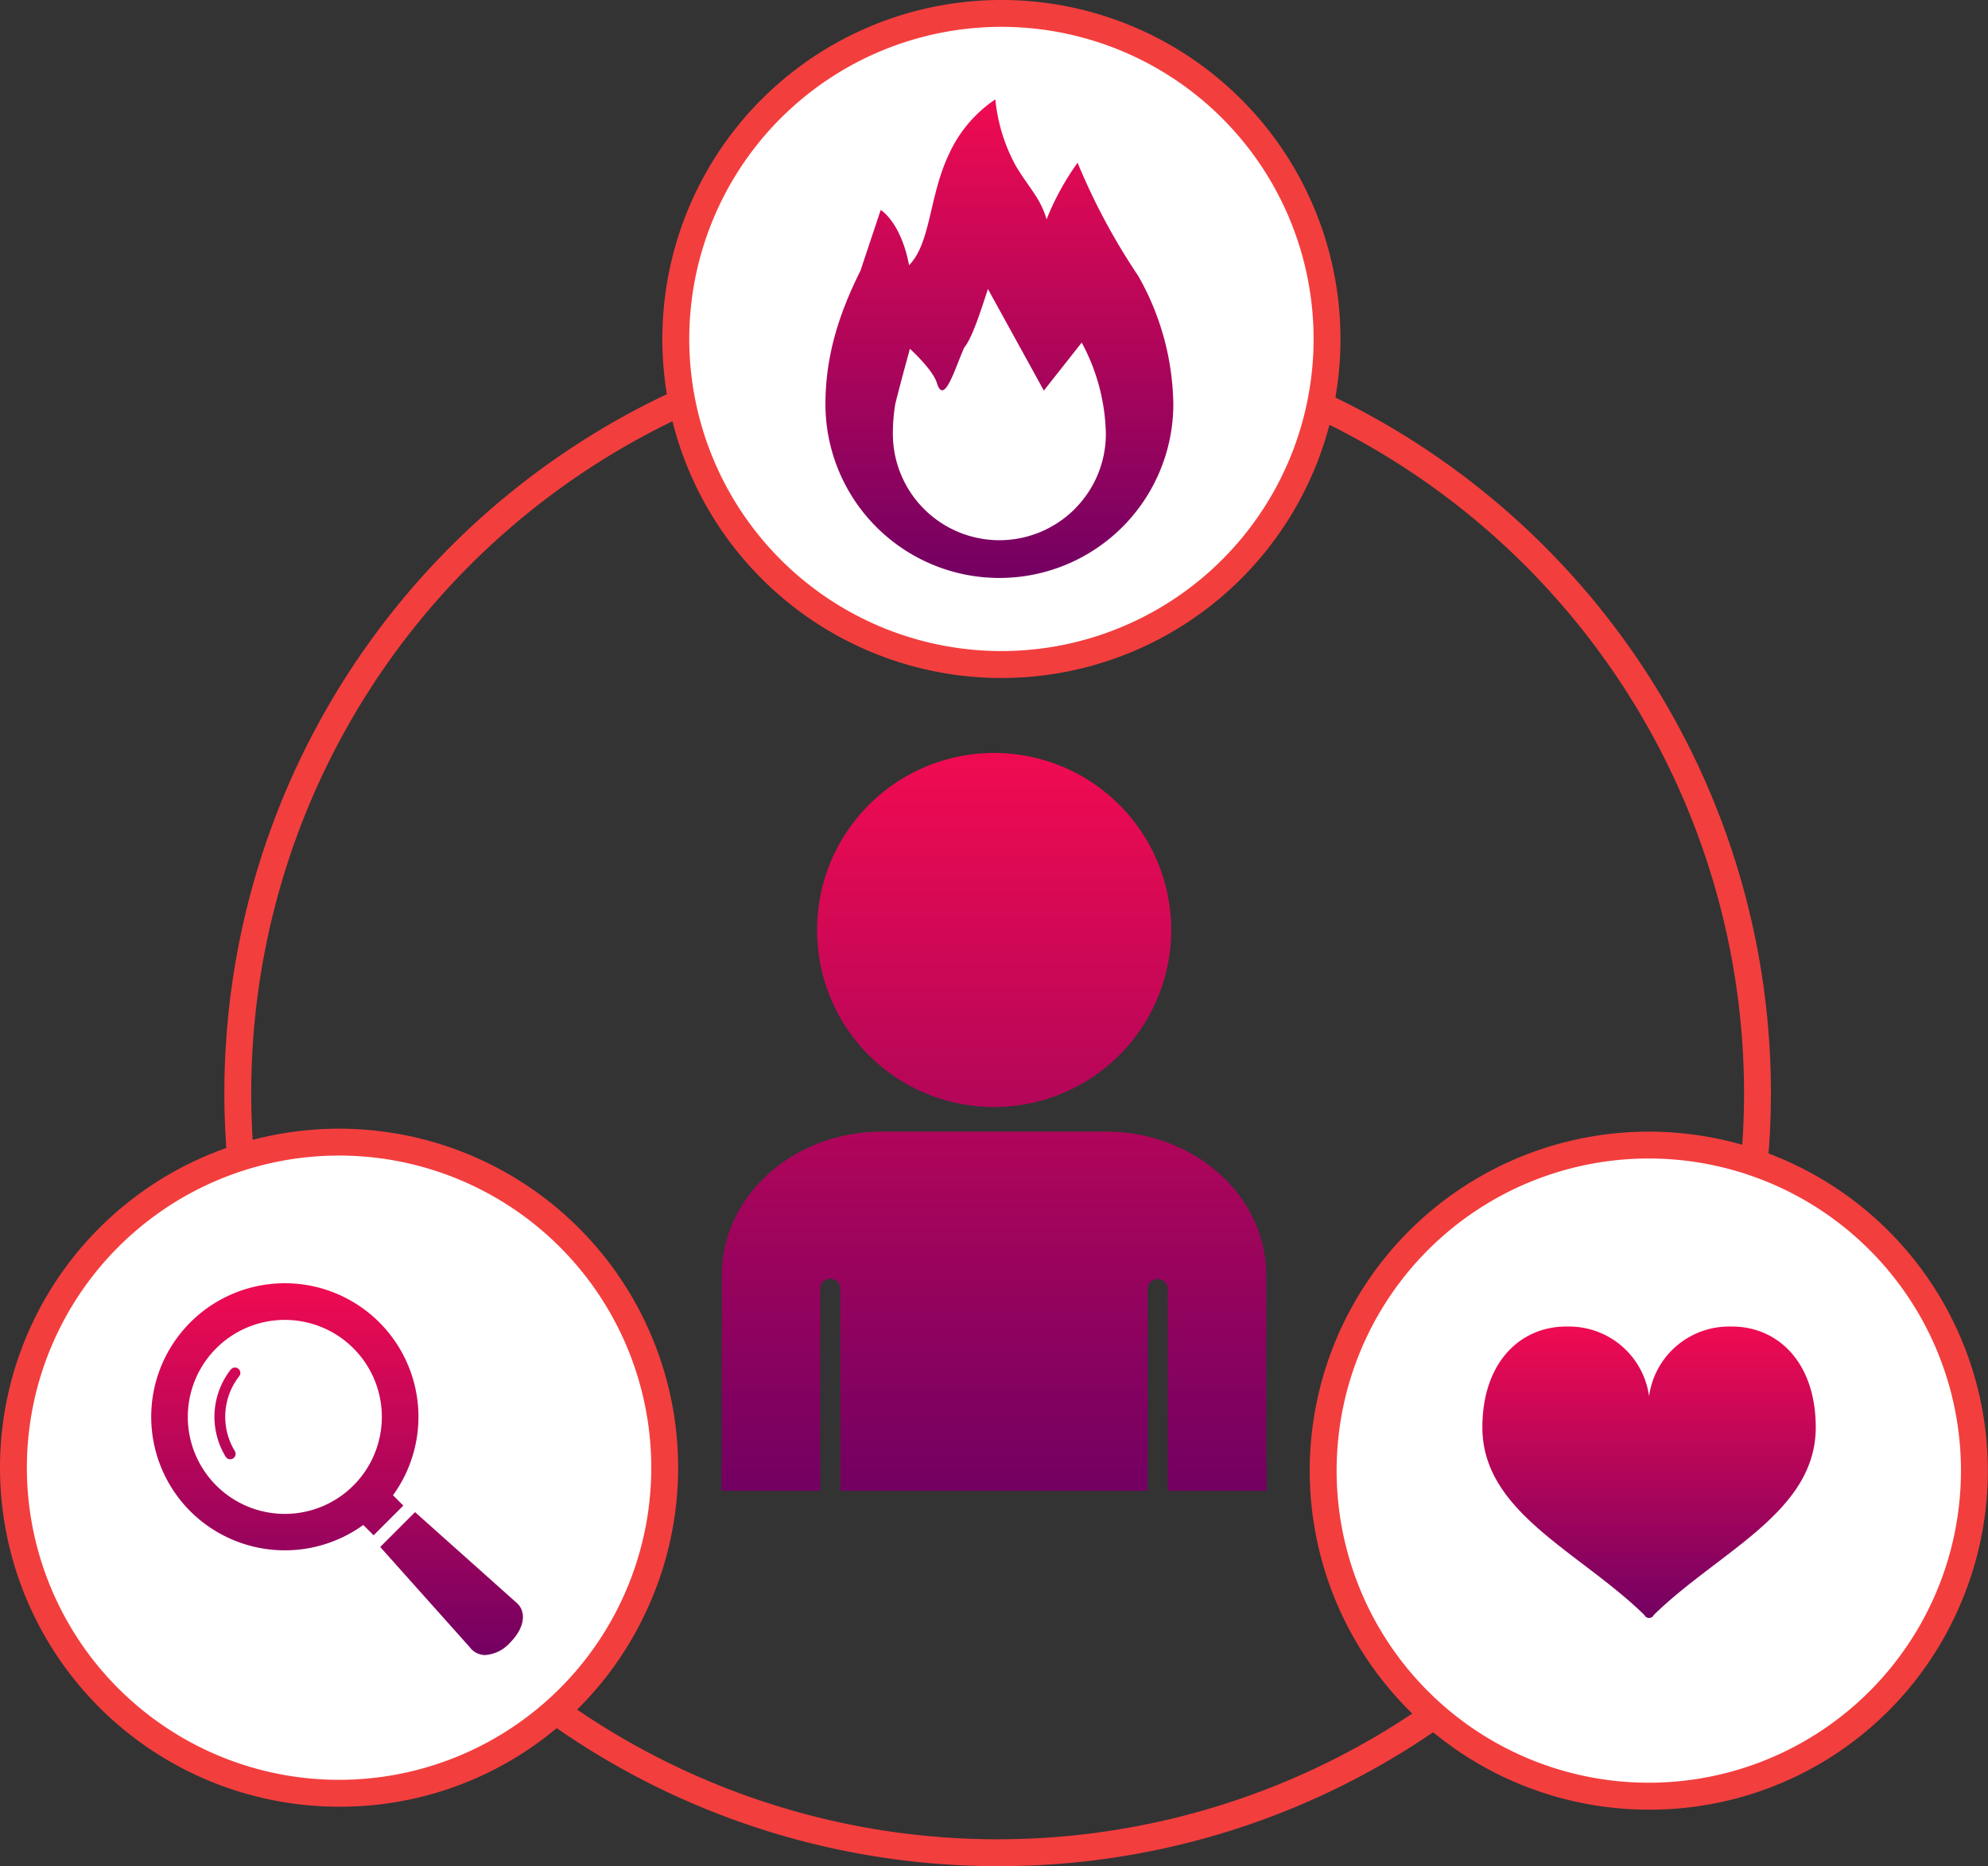
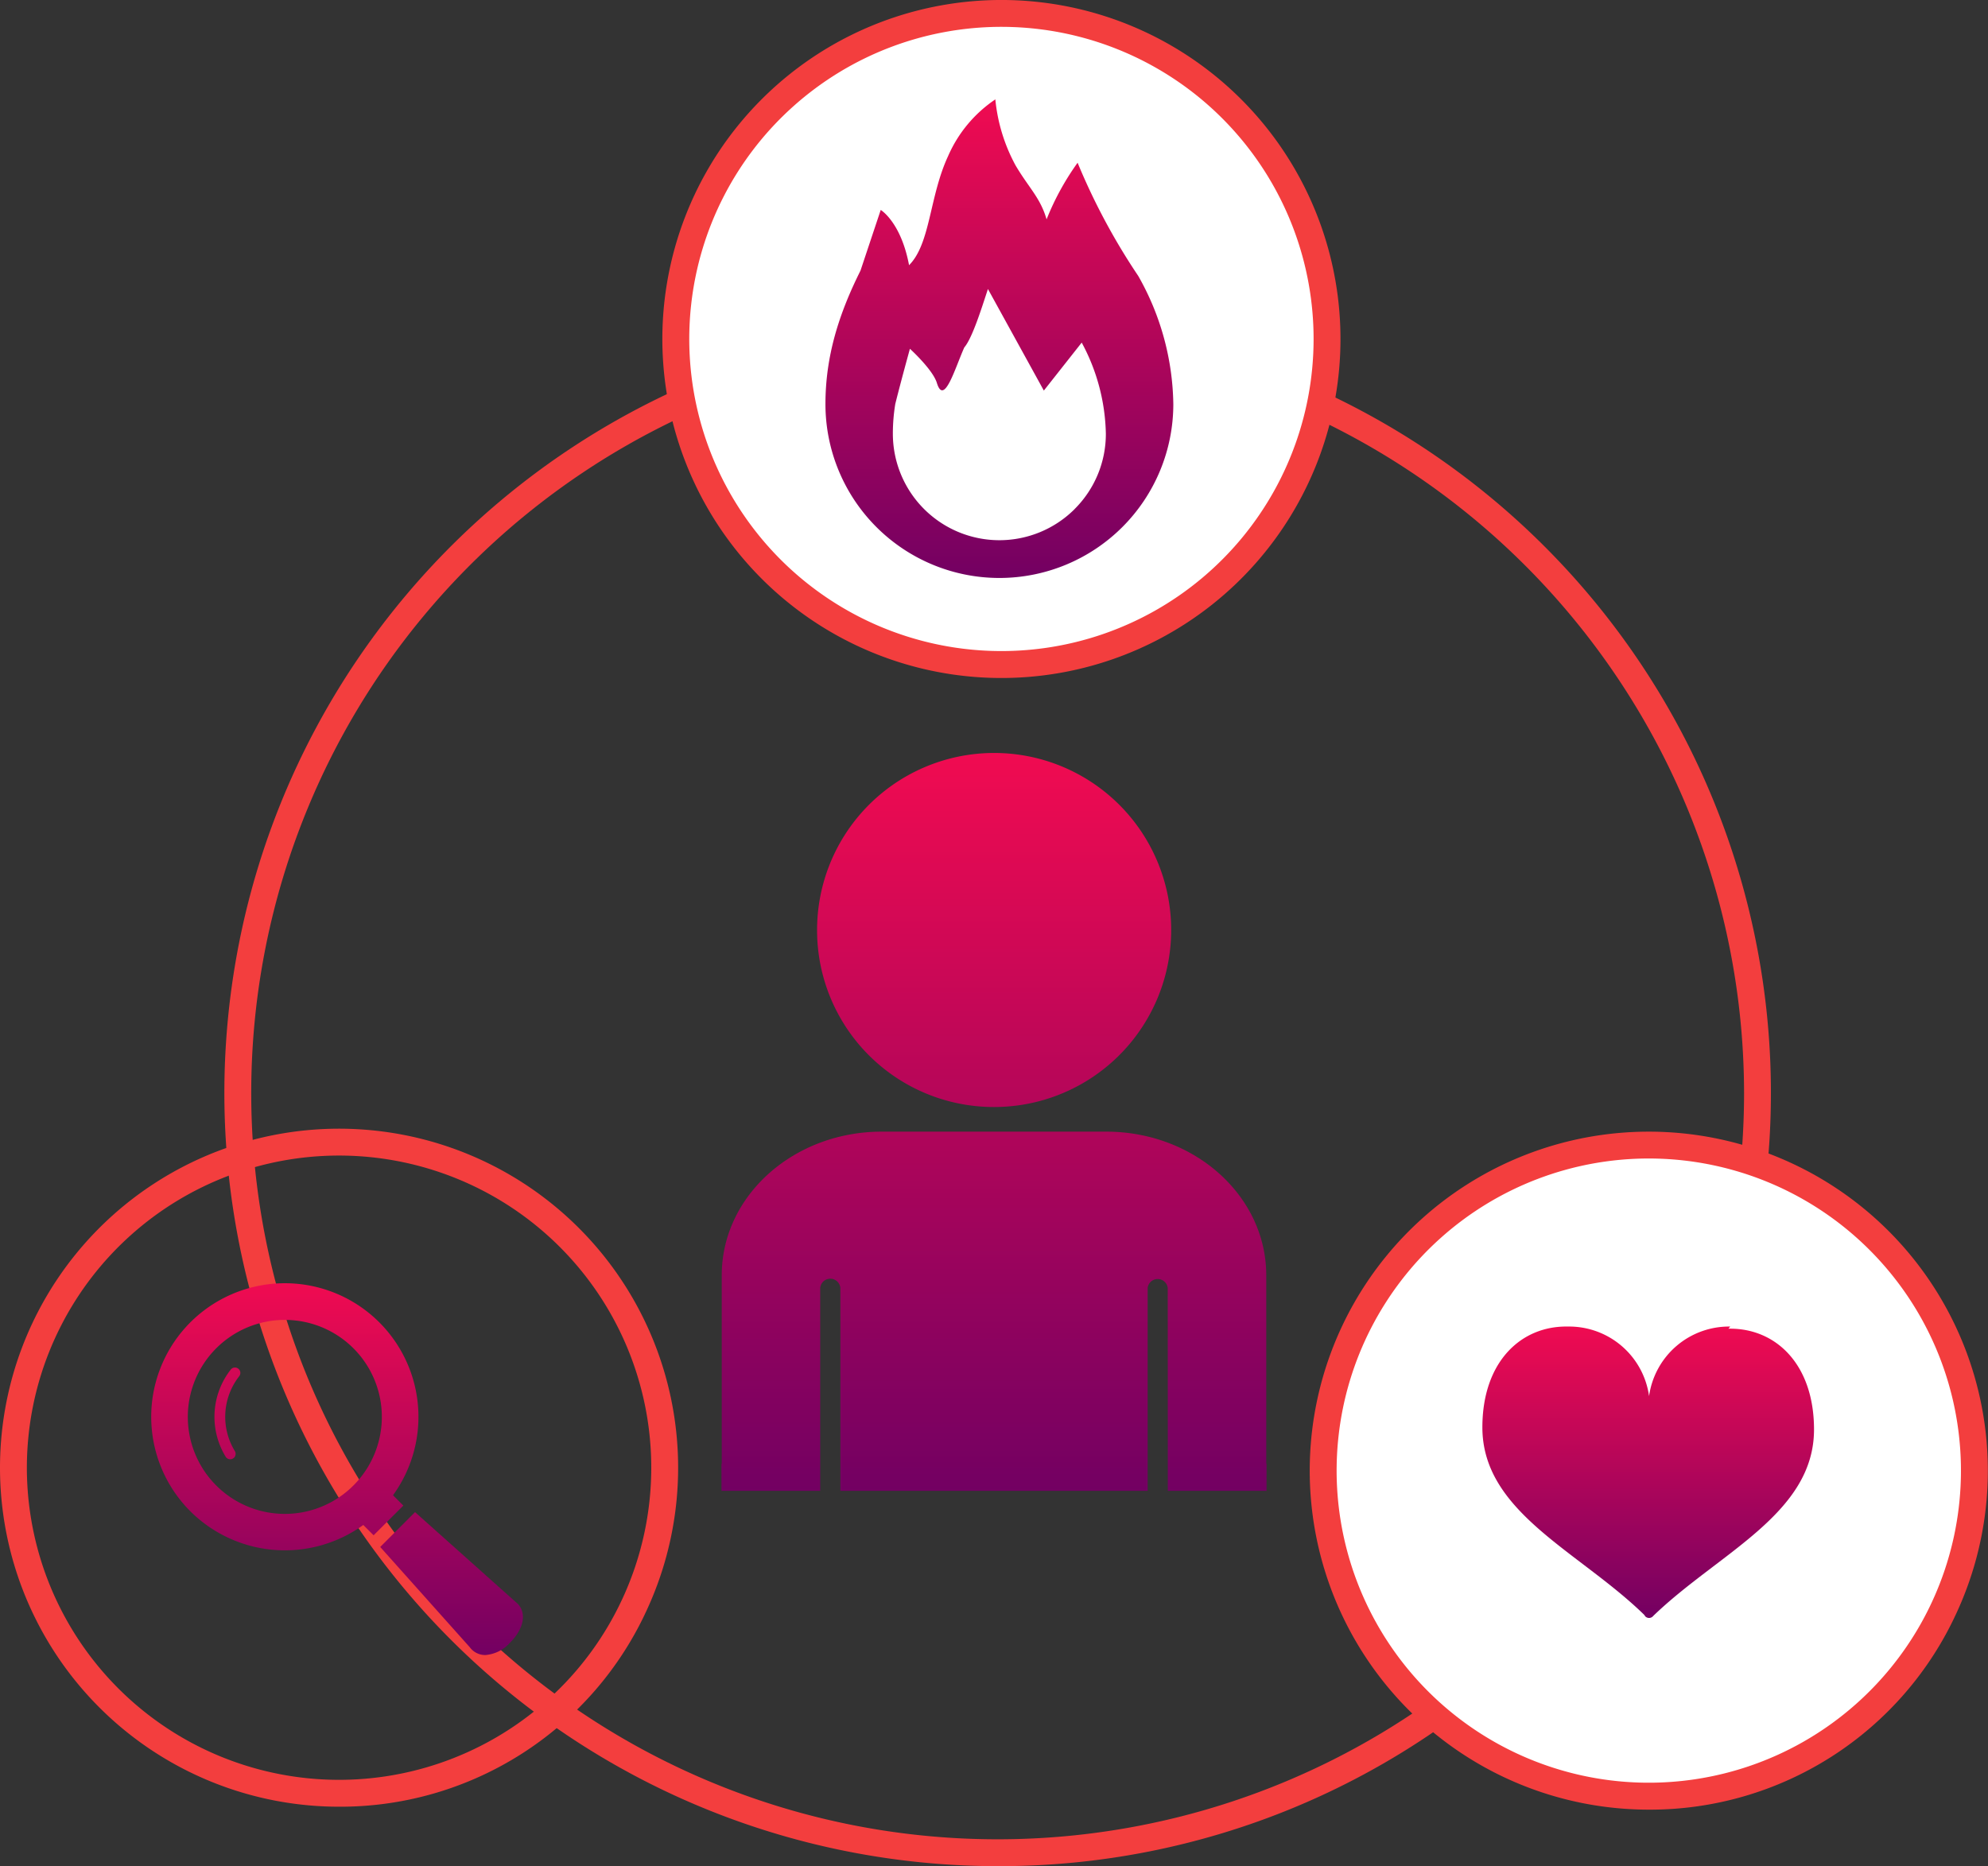
<svg xmlns="http://www.w3.org/2000/svg" width="271.722" height="255.109">
  <rect width="100%" height="100%" fill="#333333" stroke="none" />
  <defs>
    <linearGradient id="linear-gradient" x1=".5" x2=".5" y2="1" gradientUnits="objectBoundingBox">
      <stop offset="0" stop-color="#f00b51" />
      <stop offset="1" stop-color="#730062" />
    </linearGradient>
  </defs>
  <g id="グループ_2391" data-name="グループ 2391" transform="translate(-305.278 -4161)">
    <path id="パス_4" data-name="パス 4" d="M180.888 318.6a105.692 105.692 0 1174.735-30.957 105 105 0 01-74.735 30.957m0-207.713A102.021 102.021 0 10282.909 212.9a102.137 102.137 0 00-102.021-102.017" transform="translate(260.75 4097.513)" fill="#f33e3e" />
    <path id="パス_5" data-name="パス 5" d="M289.606 8.568a44.51 44.51 0 11-59.057 21.783 44.51 44.51 0 0159.057-21.783" transform="translate(170.979 4158.304)" fill="#fff" />
    <path id="パス_6" data-name="パス 6" d="M268.253 92.686a46.344 46.344 0 1119.475-88.43 46.344 46.344 0 01-19.475 88.43m.135-89.016a42.667 42.667 0 1017.8 3.919 42.732 42.732 0 00-17.8-3.919" transform="translate(173.829 4161)" fill="#f33e3e" />
-     <path id="パス_7" data-name="パス 7" d="M67.626 386.908a44.51 44.51 0 11-59.057 21.784 44.51 44.51 0 0159.057-21.783" transform="translate(302.581 3934.137)" fill="#fff" />
    <path id="パス_8" data-name="パス 8" d="M46.273 471.026a46.344 46.344 0 1142.157-26.938 46.07 46.07 0 01-42.157 26.938m.135-89.016a42.671 42.671 0 1017.8 3.919 42.733 42.733 0 00-17.8-3.919" transform="translate(305.278 3936.961)" fill="#f33e3e" />
    <path id="パス_9" data-name="パス 9" d="M506.548 387.893a44.51 44.51 0 11-59.057 21.783 44.51 44.51 0 0159.057-21.783" transform="translate(42.642 3933.743)" fill="#fff" />
    <path id="パス_10" data-name="パス 10" d="M485.2 472.011a46.343 46.343 0 1142.157-26.938 46.071 46.071 0 01-42.157 26.938m.135-89.016a42.667 42.667 0 1017.8 3.919 42.732 42.732 0 00-17.8-3.919" transform="translate(45.364 3936.378)" fill="#f33e3e" />
    <path id="合体_40" data-name="合体 40" d="M43.541 49.753L31.293 36.042l4.762-4.763 13.716 12.25c1.614 1.245 1.291 3.571-.723 5.585a5.025 5.025 0 01-3.387 1.7 2.606 2.606 0 01-2.12-1.061zm-38.2-18.59a18.263 18.263 0 1127.7-2.191l1.412 1.412-4.062 4.06-1.412-1.409a18.306 18.306 0 01-23.638-1.872zM8.882 8.881A13.26 13.26 0 1018.257 5a13.248 13.248 0 00-9.375 3.881zM10.165 23.7a10.476 10.476 0 01.669-11.87.736.736 0 111.162.9 9.006 9.006 0 00-.573 10.2v0a.74.74 0 01-.245 1.013.732.732 0 01-1.013-.242z" transform="translate(325.953 4336.438)" stroke="rgba(0,0,0,0)" stroke-miterlimit="10" stroke-width="1" fill="url(#linear-gradient)" />
-     <path id="パス_34" data-name="パス 34" d="M556 430.314a11.031 11.031 0 00-11.092 9.512 11.032 11.032 0 00-11.092-9.512c-6.4-.123-11.692 4.8-11.692 13.784 0 11.532 13.045 16.861 21.967 25.476.311.3.237.292.237.292a.746.746 0 00.579.286.747.747 0 00.579-.286s-.073.008.237-.292c8.921-8.615 21.967-13.943 21.967-25.476 0-8.985-5.292-13.907-11.692-13.784" transform="translate(-14.233 3912.033)" fill="url(#linear-gradient)" />
+     <path id="パス_34" data-name="パス 34" d="M556 430.314a11.031 11.031 0 00-11.092 9.512 11.032 11.032 0 00-11.092-9.512c-6.4-.123-11.692 4.8-11.692 13.784 0 11.532 13.045 16.861 21.967 25.476.311.3.237.292.237.292a.746.746 0 00.579.286.747.747 0 00.579-.286c8.921-8.615 21.967-13.943 21.967-25.476 0-8.985-5.292-13.907-11.692-13.784" transform="translate(-14.233 3912.033)" fill="url(#linear-gradient)" />
    <path id="パス_35" data-name="パス 35" d="M356.253 56.066a87.766 87.766 0 01-8.294-15.482 36.1 36.1 0 00-4.239 7.74c-.856-2.965-2.417-4.29-4.238-7.373a23.64 23.64 0 01-2.766-9.028 17.988 17.988 0 00-6.451 7.738c-2.578 5.53-2.4 11.98-5.342 14.931-1.106-5.9-3.872-7.556-3.872-7.556s-1.659 4.971-2.764 8.291c-2.948 5.9-4.792 11.68-4.792 18.247a23.774 23.774 0 0047.548 0 36.405 36.405 0 00-4.79-17.508m-8.69 31.857a14.56 14.56 0 01-24.854-10.294 25.05 25.05 0 01.332-4.073c.775-3.115 2-7.539 2-7.539s3.118 2.831 3.684 4.668c.984 3.195 2.457-1.965 3.747-4.852 1.106-1.29 2.38-5.411 3.232-7.987l7.642 13.885 5.175-6.559a27.239 27.239 0 013.3 12.457 14.472 14.472 0 01-4.266 10.294" transform="translate(104.606 4142.663)" fill="url(#linear-gradient)" />
    <path id="合体_41" data-name="合体 41" d="M61.012 100.728L61 73a1.381 1.381 0 00-2.745 0v27.725h-42V73a1.382 1.382 0 00-2.755 0v27.728H.006L0 97.006l.042.014V71.262c0-10.846 9.794-19.638 21.876-19.638h30.673c12.081 0 21.875 8.792 21.875 19.638v25.759l.042-.014-.005 3.722zm-47.94-76.6a24.2 24.2 0 1124.2 24.129 24.161 24.161 0 01-24.2-24.128z" transform="translate(403.885 4264.078)" stroke="rgba(0,0,0,0)" stroke-miterlimit="10" stroke-width="1" fill="url(#linear-gradient)" />
    <path id="長方形_2048" data-name="長方形 2048" transform="translate(305.278 4161)" fill="none" d="M0 0h271.722v255.109H0z" />
  </g>
</svg>